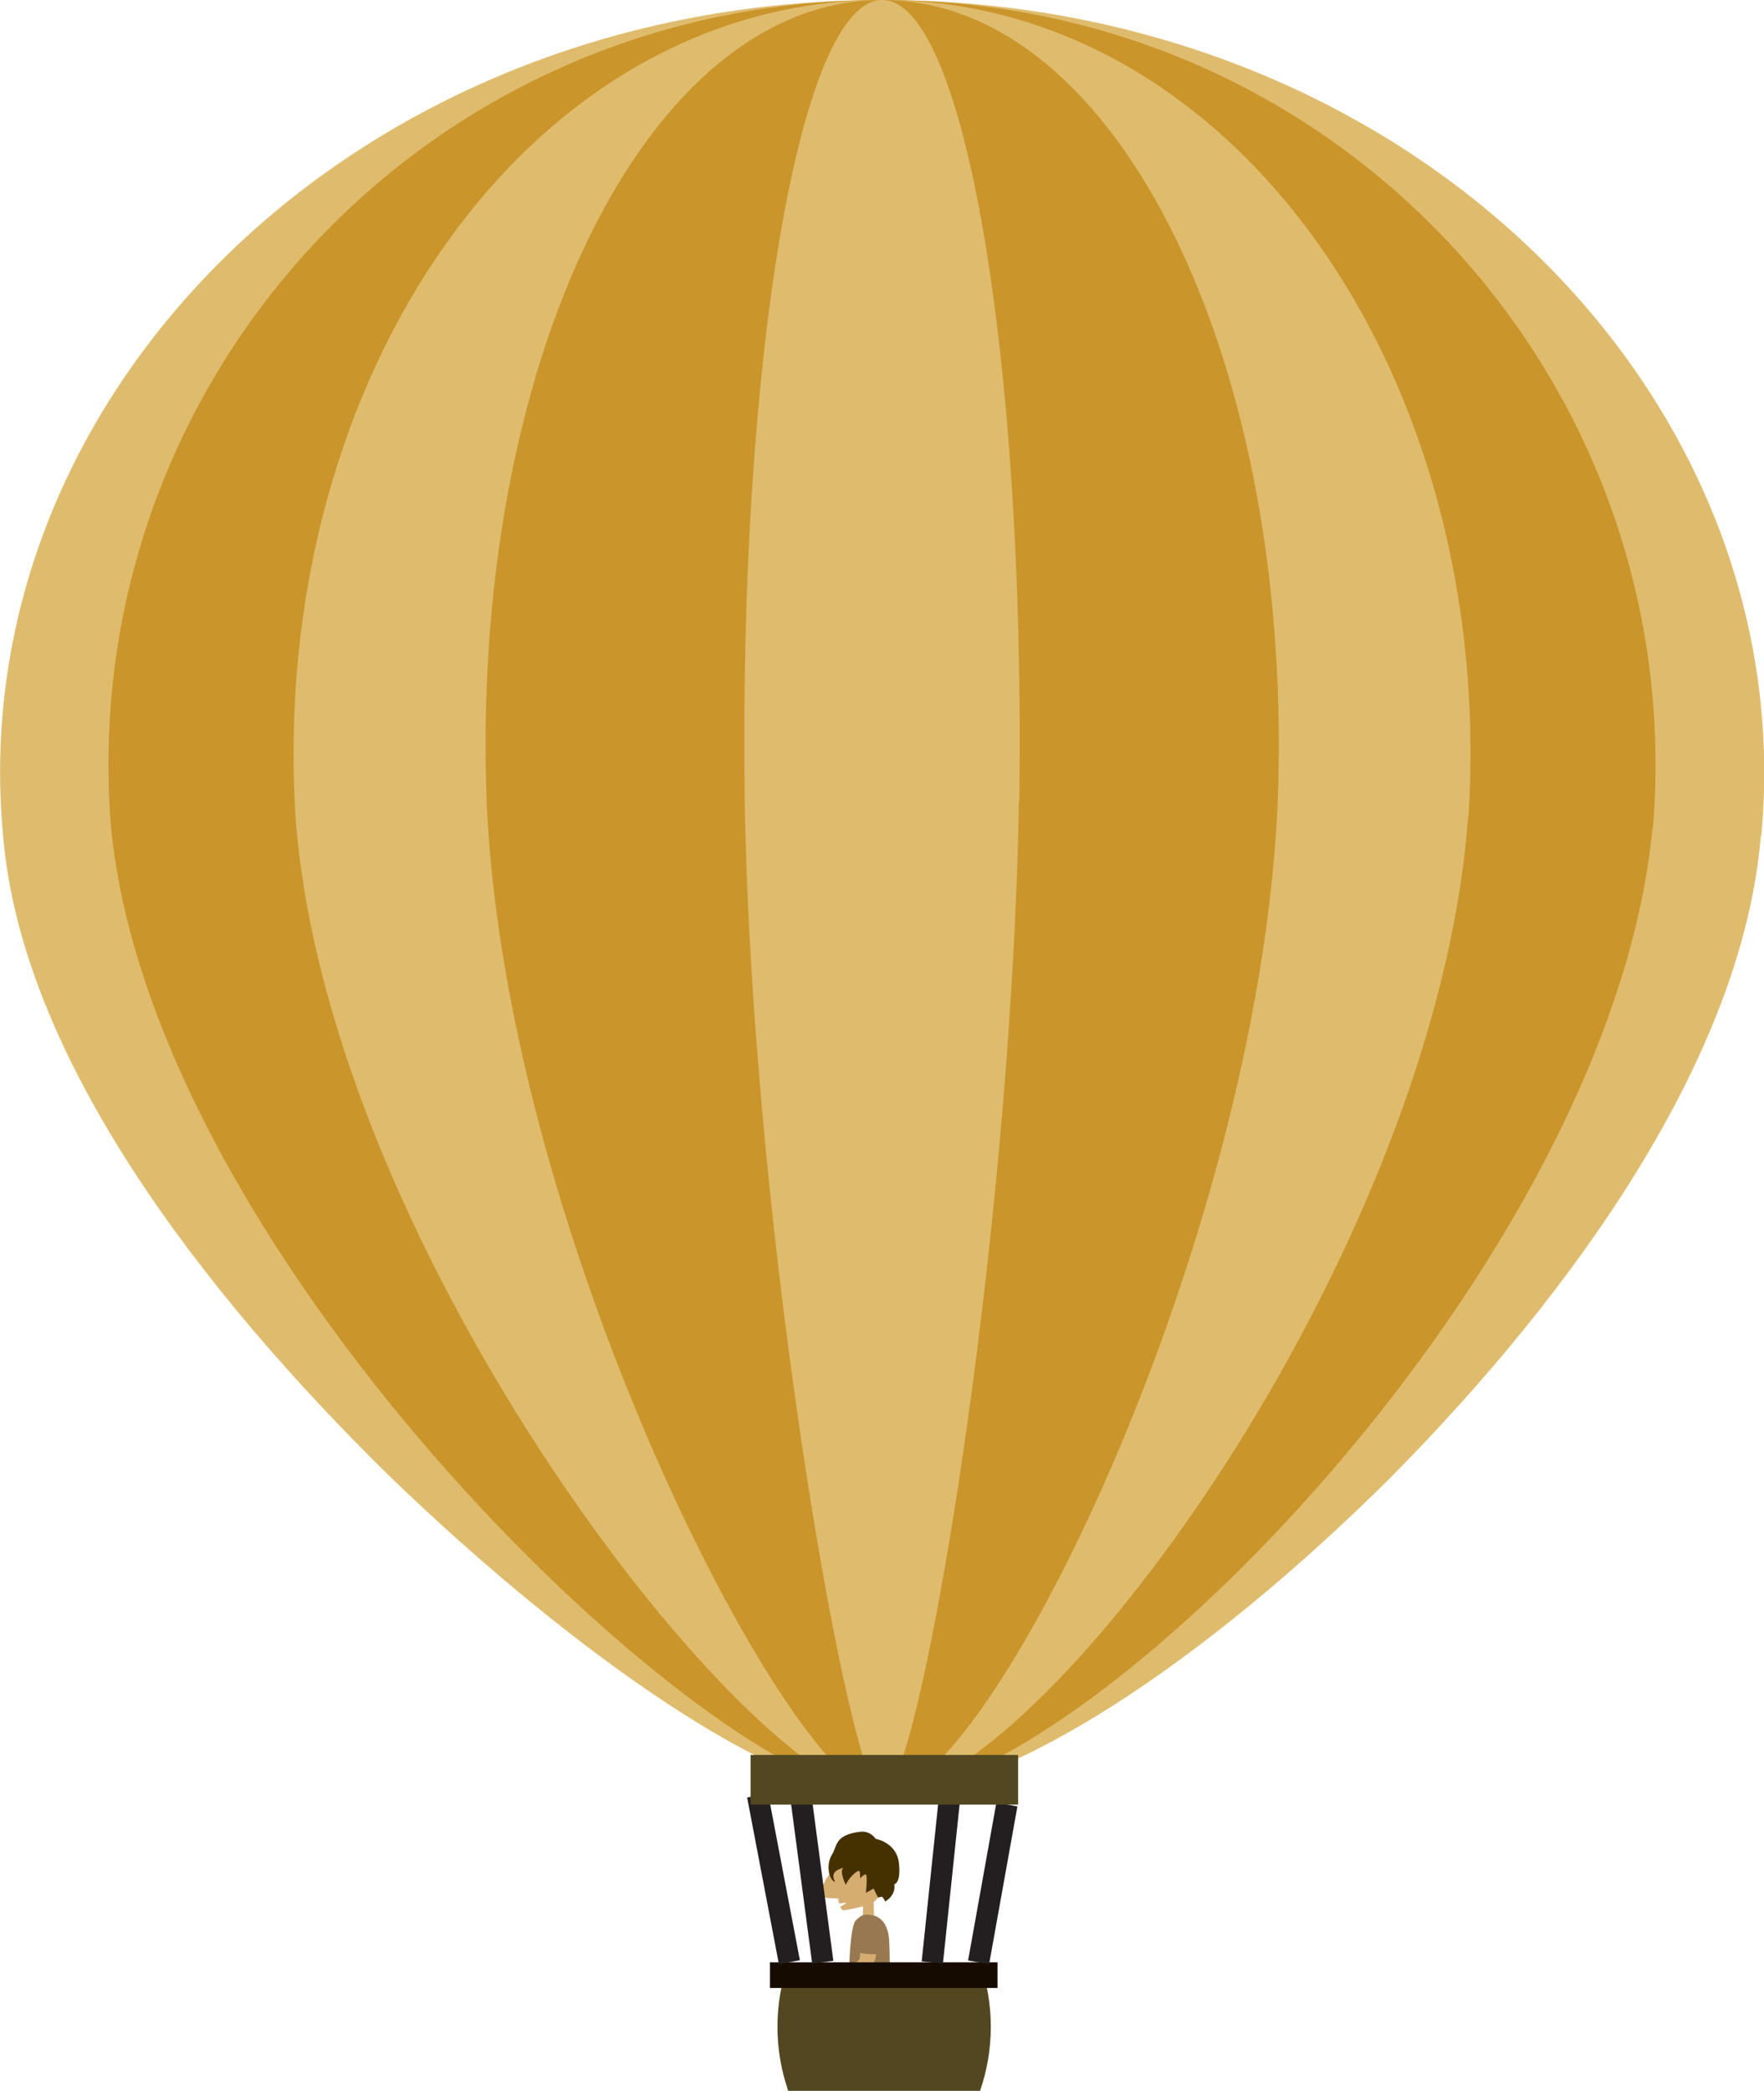
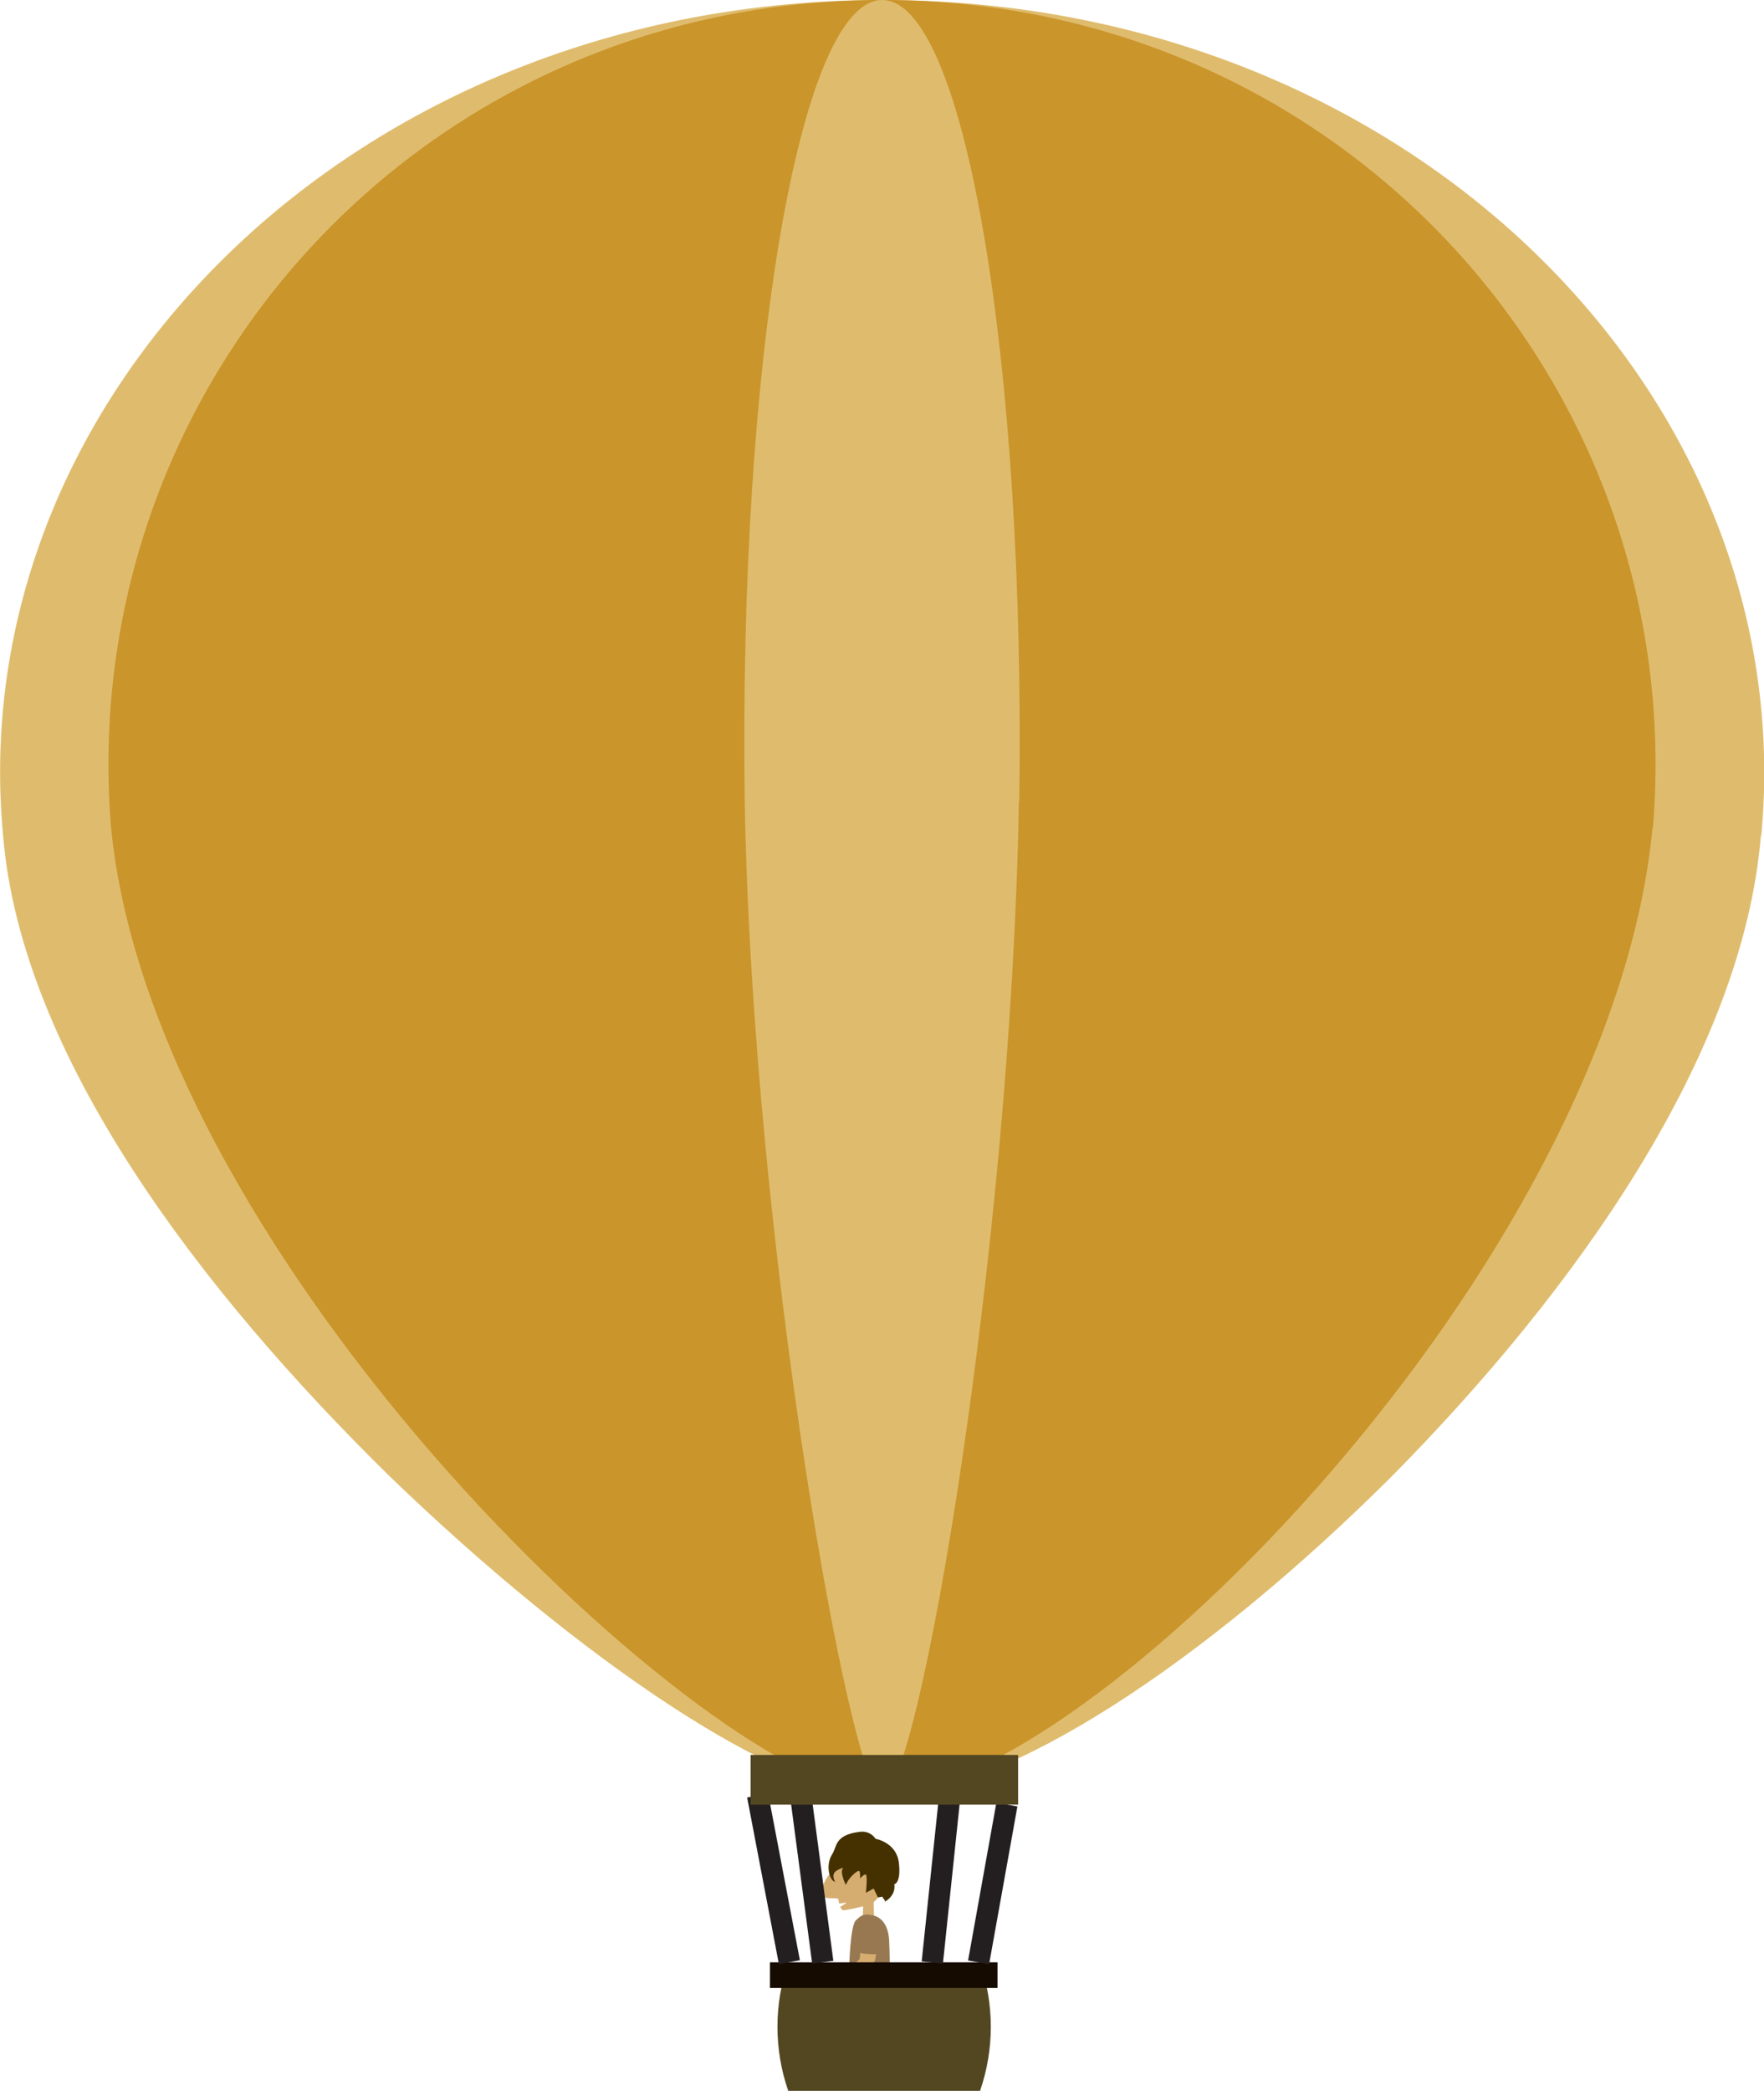
<svg xmlns="http://www.w3.org/2000/svg" id="_Слой_2" viewBox="0 0 45.43 53.84">
  <defs>
    <style>.cls-1{fill:#987851;}.cls-2{fill:#534722;}.cls-3{fill:#9b8053;}.cls-4{fill:#160b00;}.cls-5{fill:#453100;}.cls-6{fill:#ca952b;}.cls-7{fill:#d6ad70;}.cls-8{fill:#806843;}.cls-9{fill:#886348;}.cls-10{fill:#e07a24;}.cls-11{fill:#dfbc6d;}.cls-12{fill:#231f20;}.cls-13{fill:#654d30;}</style>
  </defs>
  <g id="Vrstva_2">
    <g>
      <g>
-         <path class="cls-13" d="M22.39,53.14s.08,.25,.13,.35c.02,.04-.24,.03-.24,.03v-.08s-.52,.2-.73,.13c-.12-.04,.13-.23,.3-.3,.17-.07,.45-.24,.54-.13Z" />
+         <path class="cls-13" d="M22.39,53.14s.08,.25,.13,.35c.02,.04-.24,.03-.24,.03v-.08s-.52,.2-.73,.13c-.12-.04,.13-.23,.3-.3,.17-.07,.45-.24,.54-.13" />
        <path class="cls-13" d="M23.65,52.78s.16,.2,.25,.27c.03,.03-.21,.11-.21,.11l-.04-.07s-.39,.38-.61,.4c-.13,0,.03-.27,.16-.4,.13-.13,.33-.4,.45-.32Z" />
        <path class="cls-8" d="M22.54,51.4s-.38,.87-.39,.92c0,.05,.21,.76,.26,.82,.06,.06-.57,.14-.63,.14-.05,0,.02-.76,0-.84-.01-.08-.05-.23-.01-.3,.04-.08,.27-.71,.27-.77,0-.05,.57-.41,.5,.03Z" />
        <path class="cls-9" d="M22.84,51.29s.02,.24-.03,.29c-.05,.05,.21,.65,.21,.65l.65,.58s-.43,.36-.5,.38c-.07,.01-.39-.72-.46-.75-.06-.03-.09-.13-.09-.19,0-.06-.37-.57-.41-.62-.04-.04-.26-.16-.22-.29,.04-.12,.8-.23,.84-.05Z" />
        <path class="cls-7" d="M22.72,48.69s-.14,.3-.35,.36c-.21,.06-.57,.14-.65,.14-.03,0-.06-.04-.08-.09,0,0,.16-.09,.15-.1,0-.02-.18,.03-.18,.01-.01-.05-.02-.09-.02-.11,0-.03-.24-.01-.3-.03-.06-.02-.15,0-.13-.15,.03-.26,.19-.46,.28-.54,.09-.08,.31-.34,.31-.34,0,0,.79,.27,.97,.85Z" />
        <polygon class="cls-7" points="22.5 48.92 22.51 49.4 22.22 49.41 22.23 48.99 22.5 48.92" />
        <path class="cls-1" d="M22.39,49.31s.48-.03,.51,.68c.03,.71,0,.69,0,.83s.12,.57,.13,.6c.02,.03-.28,.07-.38,.07s-.64,0-.7,0c-.06,0-.08-.64-.08-.77s.03-1.13,.17-1.27c.15-.14,.18-.15,.34-.15Z" />
        <path class="cls-5" d="M22.79,48.94l-.07-.1-.11,.02-.11-.23-.2,.11s.04-.37,.01-.45c-.02-.08-.16,.08-.16,.08,0,0,.01-.16-.02-.19-.03-.04-.28,.17-.34,.35-.01,.03-.17-.34-.08-.42,.03-.03-.08,.01-.15,.05-.18,.1-.05,.3-.05,.3-.16-.04-.25-.44-.08-.71,.13-.19,.05-.5,.71-.58,.28-.04,.41,.18,.41,.18,0,0,.54,.09,.6,.62,.06,.53-.12,.55-.12,.55,0,0,.07,.26-.24,.45Z" />
-         <path class="cls-3" d="M23.07,53.05l.51-.37,.09,.12s-.42,.36-.5,.38c-.02,0-.06-.05-.11-.13Z" />
-         <path class="cls-3" d="M21.78,53.28s-.02-.07-.03-.17c.16-.02,.43-.07,.59-.11,.03,.07,.05,.13,.07,.14,.06,.06-.58,.14-.63,.14Z" />
        <path class="cls-10" d="M22.46,51.36c.11,0,.37-.04,.53-.07,.02,.07,.04,.13,.04,.14,.02,.03-.28,.07-.38,.07s-.64,0-.7,0c-.02,0-.03-.06-.04-.14,.2,0,.46,0,.54,.01Z" />
        <path class="cls-7" d="M22.61,49.9s-.05,.58-.09,.61c-.04,.04-.09,.29-.73,.7-.04,.03-.03,.13-.09,.17-.07,.05-.15-.02-.17-.05-.02-.03-.07-.05-.07-.12s-.05-.13,0-.16c.1-.06,.24-.08,.24-.08,0,0,.3-.42,.43-.51,.03-.02,.05-.62,.05-.62,0,0,.41-.15,.43,.05Z" />
        <path class="cls-1" d="M22.63,49.7s.07,.59,.07,.61c0,.02-.51,.02-.59-.04-.08-.06,.07-.56,.11-.64,.04-.08,.33-.18,.41,.07Z" />
      </g>
      <path class="cls-2" d="M25.24,53.84h-4.94c-.37-1.07-.37-2.23,0-3.3h4.94c.37,1.07,.37,2.23,0,3.3Z" />
      <rect class="cls-4" x="19.83" y="50.53" width="5.86" height=".66" />
      <rect class="cls-12" x="19.64" y="46.2" width=".55" height="4.37" transform="translate(-8.7 4.58) rotate(-10.79)" />
      <rect class="cls-12" x="23.5" y="48.22" width="4.13" height=".55" transform="translate(-26.68 65.1) rotate(-79.83)" />
      <rect class="cls-12" x="20.6" y="45.75" width=".55" height="4.8" transform="translate(-6.13 3.15) rotate(-7.53)" />
      <rect class="cls-12" x="21.86" y="47.88" width="4.79" height=".55" transform="translate(-26.16 67.26) rotate(-84.02)" />
      <g>
        <path class="cls-11" d="M45.35,21.52c-.47,5.68-4.8,11.74-9.52,16.51-4.77,4.75-9.94,8.2-13.11,8.21-2.62-.01-7.78-3.49-12.69-8.23C5.17,33.24,.55,27.2,.08,21.52-.99,10.19,9.14,0,22.72,0c13.58,0,23.7,10.19,22.64,21.52Z" />
        <path class="cls-6" d="M42.56,21.31c-1.07,11.27-14.53,24.81-19.85,24.92-4.34-.14-18.75-13.67-19.85-24.92C1.93,9.97,10.81,0,22.72,0c11.9,0,20.78,9.97,19.85,21.31Z" />
-         <path class="cls-11" d="M37.81,21.02c-.82,11.32-11.06,25.14-15.1,25.21-3.3-.08-14.27-13.9-15.1-25.21C6.91,9.66,13.66,0,22.72,0c9.05,0,15.81,9.66,15.1,21.02Z" />
        <path class="cls-6" d="M32.9,20.81c-.55,11.36-7.46,25.4-10.18,25.43-2.23-.04-9.62-14.07-10.18-25.43C12.06,9.43,16.61,0,22.72,0c6.1,0,10.66,9.43,10.18,20.81Z" />
        <path class="cls-11" d="M26.24,20.65c-.19,11.39-2.58,25.58-3.53,25.59-.77,0-3.33-14.2-3.53-25.59C19.02,9.26,20.6,0,22.72,0s3.69,9.26,3.53,20.65Z" />
      </g>
      <rect class="cls-2" x="19.33" y="45.19" width="6.89" height="1.28" />
    </g>
  </g>
</svg>